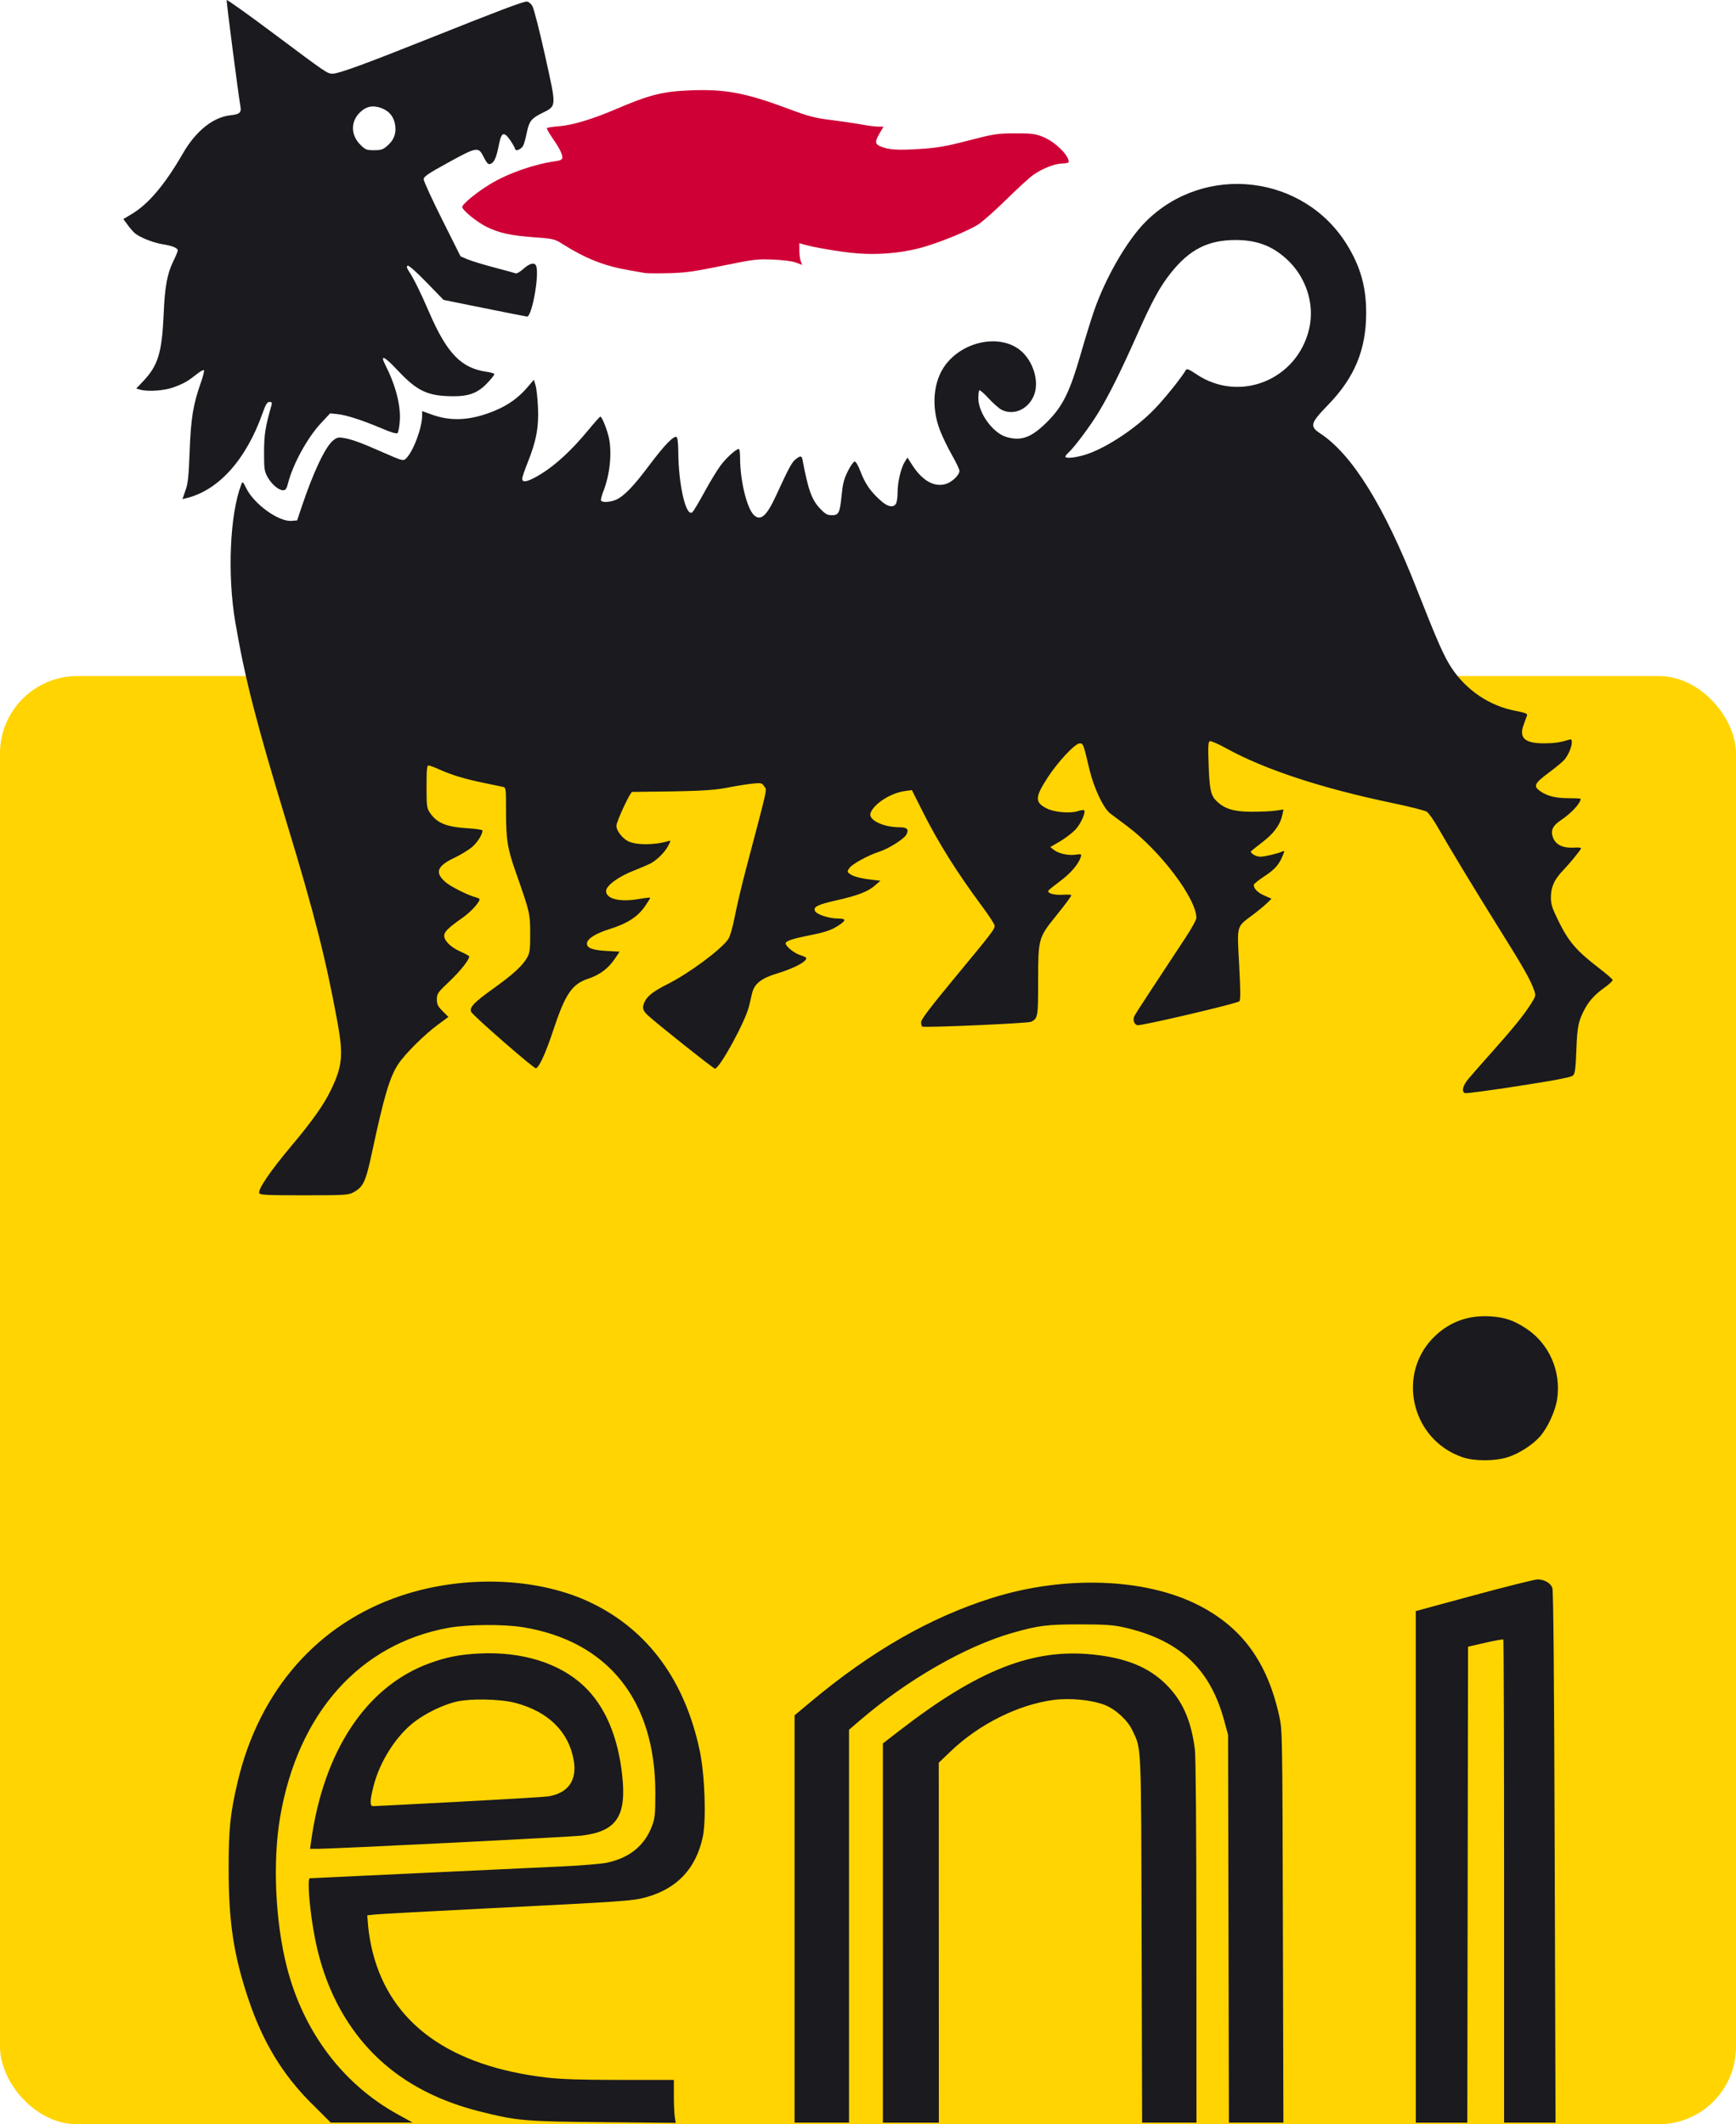
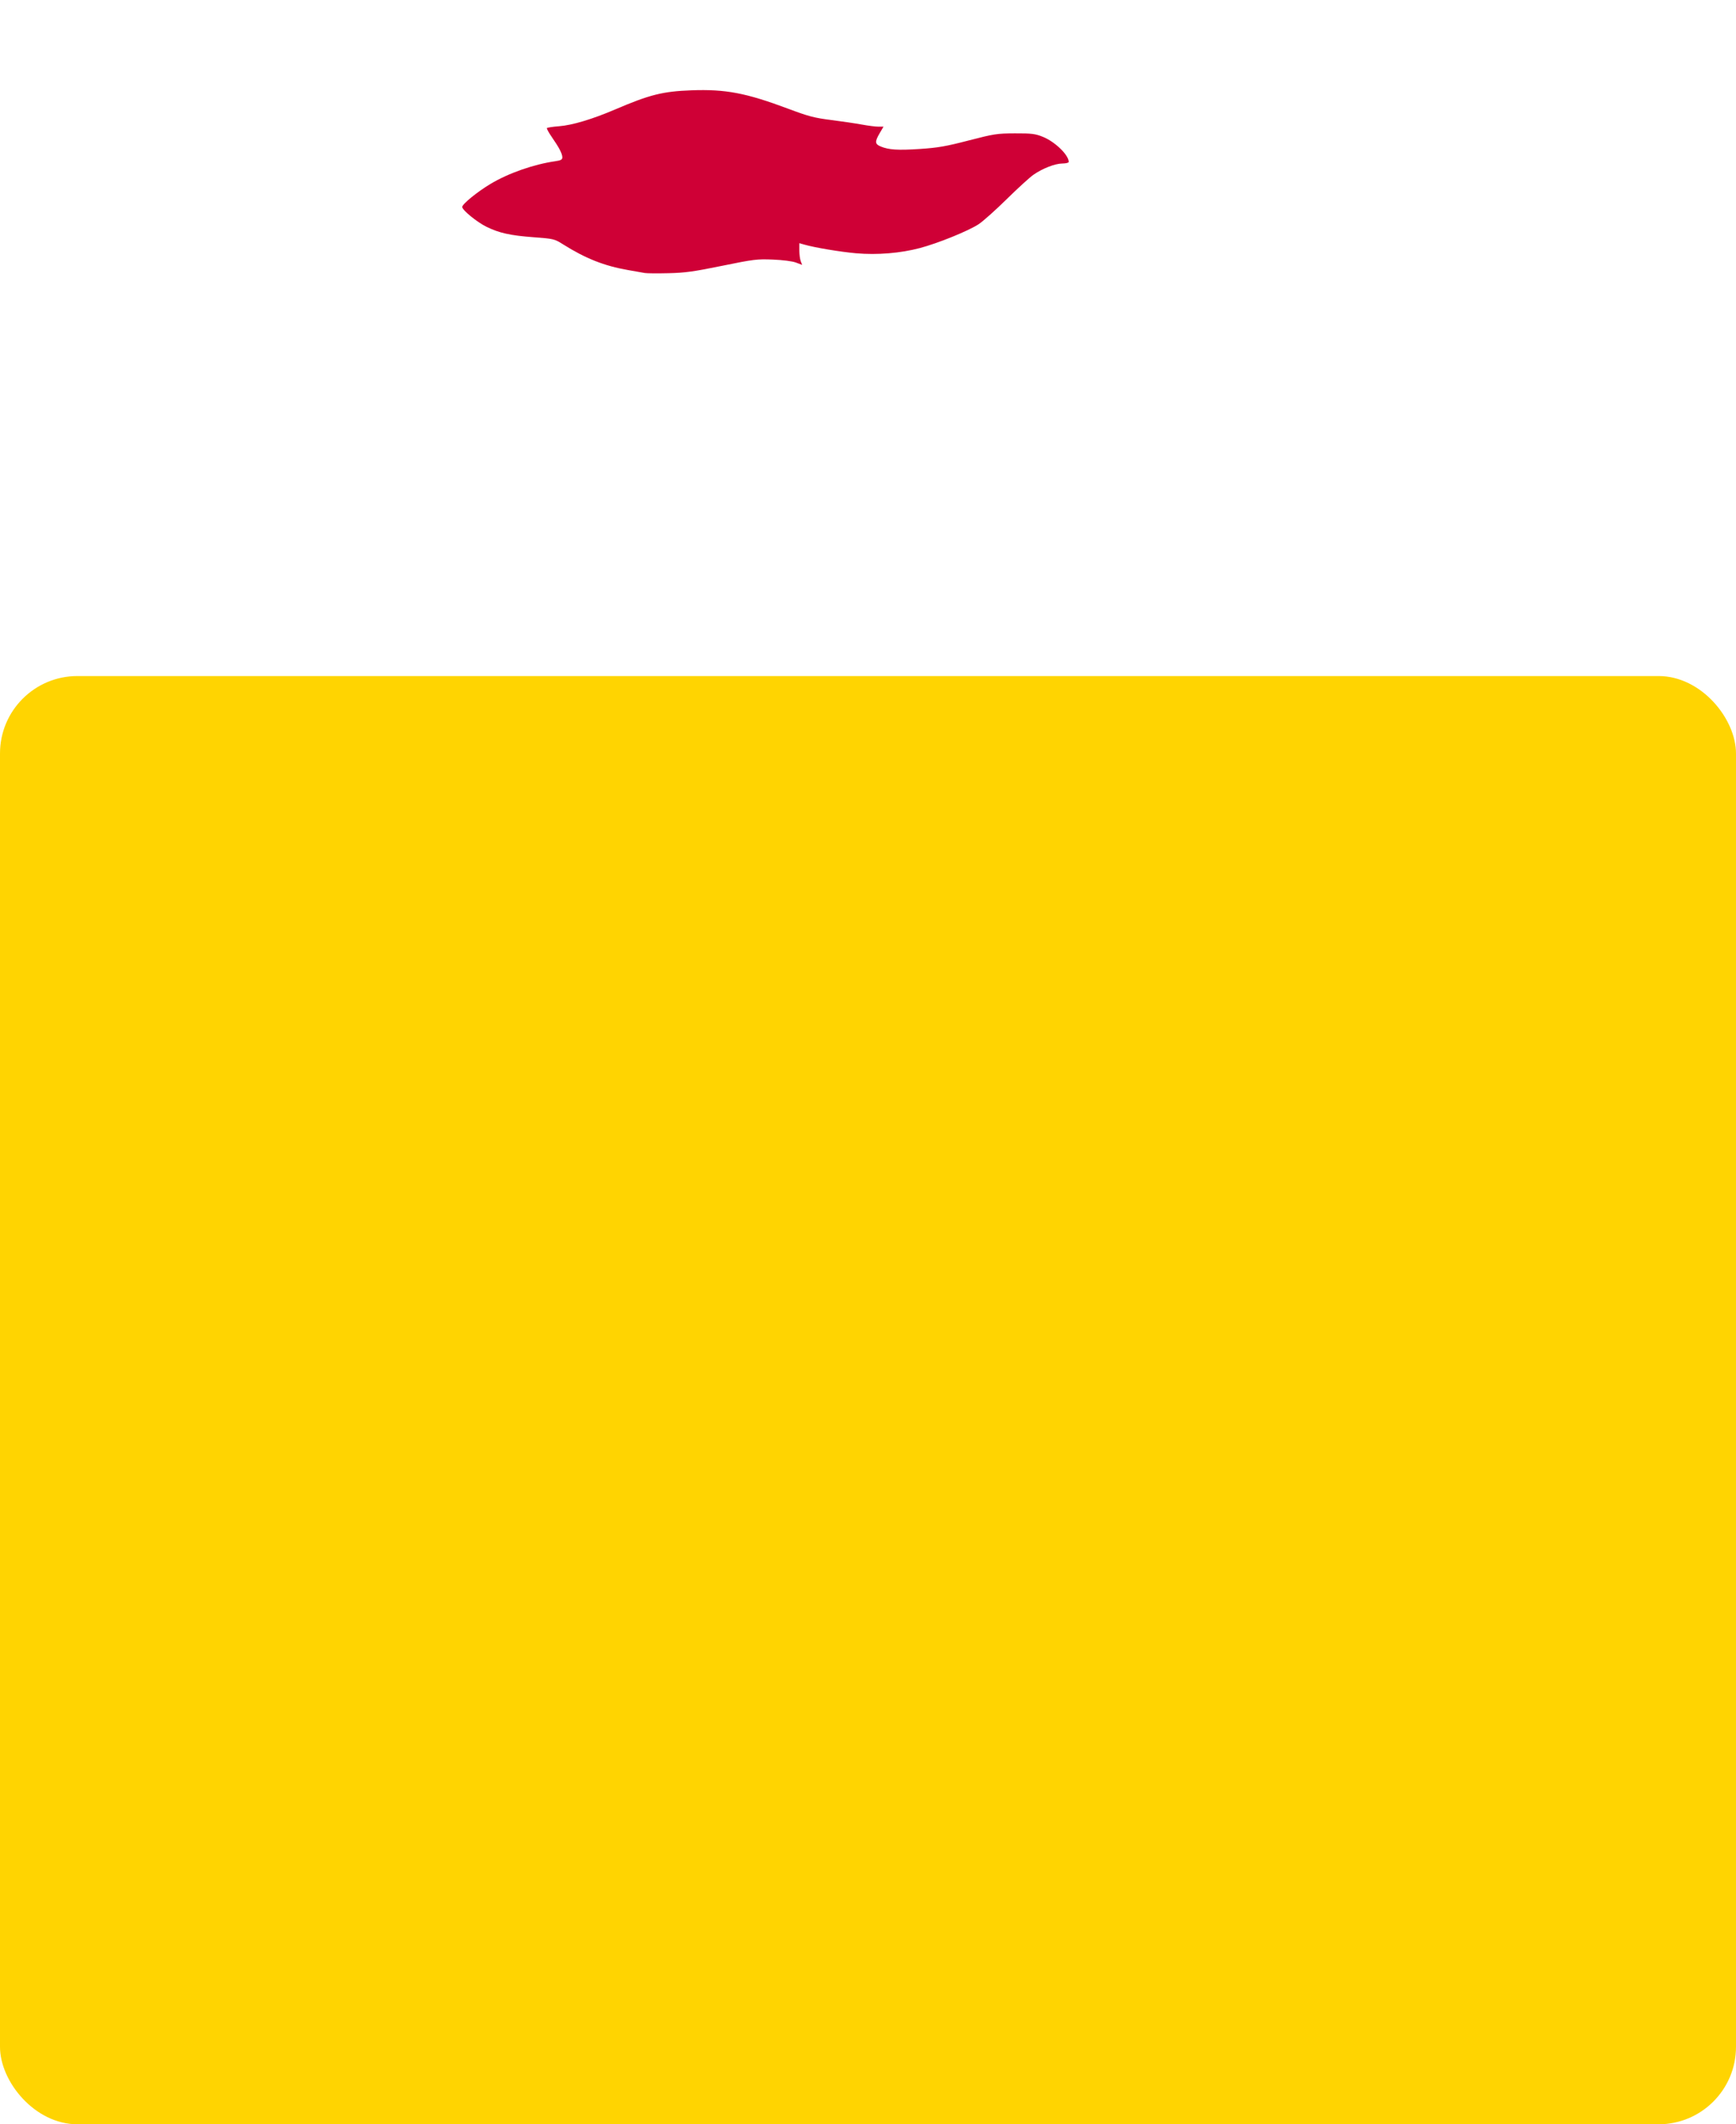
<svg xmlns="http://www.w3.org/2000/svg" xmlns:ns1="http://www.inkscape.org/namespaces/inkscape" xmlns:ns2="http://sodipodi.sourceforge.net/DTD/sodipodi-0.dtd" width="99.847mm" height="122.189mm" viewBox="0 0 99.847 122.189" version="1.1" id="svg8" ns1:version="0.92.1 r15371" ns2:docname="ENI.svg">
  <defs id="defs2" />
  <ns2:namedview id="base" pagecolor="#ffffff" bordercolor="#666666" borderopacity="1.0" ns1:pageopacity="0.0" ns1:pageshadow="2" ns1:zoom="0.7" ns1:cx="334.28762" ns1:cy="173.84596" ns1:document-units="mm" ns1:current-layer="layer1" showgrid="false" fit-margin-top="0" fit-margin-left="0" fit-margin-right="0" fit-margin-bottom="0" ns1:window-width="1366" ns1:window-height="706" ns1:window-x="-8" ns1:window-y="-8" ns1:window-maximized="1" />
  <g ns1:label="Livello 1" ns1:groupmode="layer" id="layer1" transform="translate(183.162,-109.233)">
    <g id="g4526">
      <rect ry="4.454" y="148.119" x="-183.162" height="83.303" width="99.847" id="rect4515" style="opacity:1;fill:#ffd401;fill-opacity:1;stroke-width:0.27" />
      <path ns2:nodetypes="cccccsccsccccccccscccccccsccscccccscccccccc" ns1:connector-curvature="0" id="path4513" d="m -146.079,124.936 c -0.116,-0.021 -0.55,-0.098 -0.964,-0.17 -1.364,-0.238 -2.442,-0.665 -3.731,-1.476 -0.501,-0.315 -0.536,-0.324 -1.697,-0.411 -1.34,-0.101 -1.976,-0.241 -2.709,-0.6 -0.548,-0.268 -1.397,-0.962 -1.397,-1.141 0,-0.165 0.855,-0.863 1.624,-1.325 1.026,-0.617 2.482,-1.127 3.731,-1.307 0.321,-0.046 0.402,-0.091 0.402,-0.222 0,-0.207 -0.178,-0.553 -0.595,-1.153 -0.18,-0.26 -0.312,-0.498 -0.293,-0.529 0.019,-0.031 0.336,-0.08 0.703,-0.108 0.761,-0.059 1.916,-0.405 3.232,-0.969 1.974,-0.846 2.732,-1.036 4.372,-1.097 1.971,-0.073 3.151,0.152 5.587,1.065 1.157,0.434 1.497,0.523 2.445,0.642 0.605,0.076 1.4,0.194 1.766,0.261 0.366,0.068 0.798,0.123 0.961,0.123 h 0.295 l -0.22,0.375 c -0.287,0.49 -0.277,0.626 0.056,0.764 0.465,0.194 0.987,0.227 2.265,0.143 1.025,-0.068 1.486,-0.148 2.794,-0.487 1.472,-0.381 1.633,-0.406 2.667,-0.409 0.966,-0.003 1.162,0.021 1.602,0.198 0.7,0.281 1.489,1.046 1.489,1.444 0,0.049 -0.162,0.09 -0.36,0.091 -0.425,0.002 -1.145,0.282 -1.674,0.651 -0.208,0.145 -0.897,0.774 -1.53,1.397 -0.633,0.623 -1.358,1.271 -1.612,1.44 -0.577,0.383 -2.338,1.099 -3.387,1.376 -1.118,0.296 -2.457,0.406 -3.66,0.3 -0.92,-0.081 -2.385,-0.326 -2.996,-0.502 l -0.275,-0.079 v 0.412 c 0,0.227 0.036,0.507 0.081,0.624 l 0.081,0.212 -0.356,-0.133 c -0.213,-0.079 -0.747,-0.148 -1.329,-0.172 -0.91,-0.037 -1.101,-0.013 -2.921,0.359 -1.638,0.335 -2.129,0.403 -3.09,0.425 -0.629,0.015 -1.238,0.01 -1.355,-0.011 z" style="fill:#cf0036;fill-opacity:1;stroke-width:0.085" />
-       <path ns2:nodetypes="cscccssccccccccccccccccscsccccsccsccccccccscccccccccccsccccccccccsccccccccccccccccccccsccccccsccccccccscccccscscccccccccccccsscccccccssccccccccccccccccccssscsccccccccccscccccssccscccsccccsccccccccsccccscccccccccccsccccscccccccccccccsccccccccccccccccccsccccscccccccccscccsccccccccccccccssccssscccccscccccccccsccscssccsccccccccccscccccscsccscccccccccccccccssccsccccscssscsscccccscccccccccscscscccccccccccccscccccsccccccsccscccccccccccccccccscsccccscccccccccccscccssccccccscscc" ns1:connector-curvature="0" id="path4496" d="m -165.225,230.247 c -1.713,-1.711 -2.848,-3.597 -3.682,-6.117 -0.822,-2.484 -1.1,-4.338 -1.104,-7.366 -0.003,-2.33 0.088,-3.214 0.517,-5.038 1.241,-5.271 4.621,-9.116 9.417,-10.713 3.676,-1.224 7.972,-1.043 11.019,0.463 3.211,1.587 5.301,4.468 6.143,8.466 0.296,1.406 0.383,4.014 0.166,4.989 -0.402,1.806 -1.48,2.941 -3.264,3.435 -0.748,0.207 -1.197,0.239 -9.188,0.641 -3.26,0.164 -6.132,0.321 -6.383,0.347 l -0.456,0.049 0.056,0.665 c 0.03,0.366 0.146,1.022 0.256,1.457 1.044,4.117 4.456,6.567 10.041,7.213 0.832,0.096 1.977,0.132 4.212,0.132 h 3.069 l 9.3e-4,0.91 c 5.1e-4,0.501 0.025,1.056 0.055,1.235 l 0.054,0.325 -4.14,-0.038 c -4.55,-0.042 -4.976,-0.078 -7.106,-0.611 -3.347,-0.836 -5.855,-2.513 -7.534,-5.036 -0.955,-1.434 -1.609,-3.076 -1.976,-4.957 -0.296,-1.518 -0.456,-3.429 -0.287,-3.429 0.035,-8e-5 2.864,-0.132 6.287,-0.294 3.423,-0.161 7.118,-0.335 8.213,-0.385 1.094,-0.05 2.247,-0.145 2.561,-0.21 1.321,-0.274 2.195,-0.985 2.623,-2.132 0.162,-0.433 0.184,-0.665 0.185,-1.891 0.002,-5.317 -2.721,-8.725 -7.612,-9.526 -1.104,-0.181 -3.184,-0.165 -4.282,0.034 -5.108,0.922 -8.661,4.911 -9.684,10.871 -0.439,2.558 -0.286,6.012 0.384,8.638 0.949,3.722 3.221,6.741 6.384,8.481 l 0.849,0.467 h -2.356 -2.356 l -1.08,-1.079 z m 27.763,-10.634 v -11.714 l 0.91,-0.761 c 3.493,-2.922 6.866,-4.858 10.418,-5.982 4.172,-1.32 8.83,-1.16 11.902,0.407 2.516,1.284 3.964,3.275 4.65,6.393 0.175,0.794 0.178,1 0.206,12.089 l 0.029,11.282 h -1.567 -1.567 l -0.024,-11.155 -0.024,-11.155 -0.232,-0.847 c -0.822,-3.002 -2.611,-4.64 -5.838,-5.348 -0.555,-0.122 -1.074,-0.154 -2.48,-0.154 -1.848,0 -2.349,0.063 -3.81,0.476 -2.721,0.77 -6.099,2.709 -8.86,5.085 l -0.581,0.5 v 11.299 11.299 h -1.566 -1.566 z m 5.08,0.808 v -10.905 l 0.98,-0.757 c 4.499,-3.477 7.646,-4.714 11.089,-4.359 1.932,0.199 3.228,0.731 4.233,1.735 0.934,0.934 1.434,2.07 1.642,3.729 0.052,0.418 0.086,4.656 0.088,11.07 l 0.003,10.393 h -1.563 -1.563 l -0.028,-10.52 c -0.031,-11.538 -0.004,-10.928 -0.533,-12.045 -0.281,-0.593 -0.972,-1.224 -1.608,-1.467 -0.753,-0.288 -1.985,-0.405 -2.937,-0.279 -2.021,0.268 -4.278,1.396 -5.9,2.949 l -0.69,0.66 0.003,10.351 0.003,10.351 h -1.609 -1.609 z m 30.649,-3.806 v -14.712 l 3.365,-0.913 c 1.851,-0.502 3.491,-0.911 3.645,-0.909 0.389,0.005 0.739,0.206 0.845,0.486 0.061,0.162 0.104,5.065 0.136,15.498 l 0.047,15.261 h -1.479 -1.479 v -13.871 c 0,-7.629 -0.02,-13.891 -0.044,-13.915 -0.024,-0.024 -0.491,0.058 -1.037,0.184 l -0.993,0.228 -0.021,13.688 -0.021,13.688 h -1.481 -1.481 z m -63.54,-1.439 c 0.716,-5.232 3.179,-8.945 6.816,-10.272 0.979,-0.357 1.745,-0.507 2.876,-0.562 2.451,-0.119 4.6,0.551 5.999,1.871 1.218,1.149 1.968,2.902 2.209,5.164 0.248,2.32 -0.324,3.181 -2.284,3.436 -0.636,0.083 -14.252,0.765 -15.27,0.765 h -0.401 z m 8.507,-2.306 c 2.631,-0.139 4.936,-0.277 5.122,-0.306 1.162,-0.184 1.687,-0.928 1.477,-2.094 -0.294,-1.637 -1.459,-2.781 -3.34,-3.283 -0.91,-0.242 -2.703,-0.267 -3.514,-0.049 -0.742,0.2 -1.625,0.63 -2.26,1.102 -1.07,0.794 -2.037,2.3 -2.398,3.733 -0.214,0.849 -0.219,1.151 -0.02,1.15 0.082,0 2.301,-0.114 4.932,-0.253 z m 57.714,-19.819 c -2.992,-1.029 -3.829,-4.901 -1.518,-7.023 0.861,-0.791 1.897,-1.15 3.109,-1.078 0.84,0.05 1.363,0.227 2.088,0.707 1.322,0.875 2.015,2.47 1.768,4.072 -0.103,0.669 -0.531,1.603 -0.97,2.115 -0.419,0.489 -1.228,1.009 -1.884,1.212 -0.749,0.231 -1.912,0.229 -2.593,-0.005 z m -69.198,-15.19 c -0.084,-0.219 0.643,-1.286 1.878,-2.753 1.172,-1.393 1.838,-2.337 2.242,-3.175 0.662,-1.375 0.724,-2.014 0.376,-3.91 -0.669,-3.649 -1.33,-6.244 -2.916,-11.457 -1.755,-5.767 -2.418,-8.356 -2.961,-11.557 -0.461,-2.718 -0.312,-6.175 0.339,-7.888 0.084,-0.22 0.086,-0.218 0.297,0.204 0.459,0.92 1.871,1.932 2.609,1.868 l 0.314,-0.027 0.284,-0.847 c 0.643,-1.915 1.33,-3.367 1.767,-3.734 0.216,-0.182 0.315,-0.21 0.583,-0.168 0.492,0.079 1.018,0.269 2.292,0.831 1.108,0.488 1.173,0.507 1.324,0.369 0.411,-0.372 0.935,-1.754 0.939,-2.474 l 0.001,-0.265 0.559,0.203 c 1.126,0.409 2.271,0.337 3.626,-0.227 0.767,-0.319 1.356,-0.743 1.868,-1.342 l 0.372,-0.436 0.098,0.319 c 0.054,0.176 0.117,0.757 0.14,1.293 0.05,1.13 -0.104,1.938 -0.607,3.185 -0.165,0.408 -0.299,0.812 -0.299,0.896 0,0.266 0.352,0.175 1.098,-0.284 0.835,-0.514 1.769,-1.381 2.682,-2.491 0.361,-0.438 0.682,-0.797 0.713,-0.797 0.095,0 0.415,0.814 0.504,1.281 0.168,0.884 0.034,2.09 -0.334,3.022 -0.098,0.248 -0.156,0.486 -0.13,0.529 0.072,0.117 0.513,0.095 0.84,-0.042 0.457,-0.191 1.019,-0.767 1.905,-1.954 0.926,-1.24 1.503,-1.824 1.62,-1.639 0.04,0.063 0.074,0.42 0.076,0.792 0.008,1.924 0.443,3.814 0.808,3.511 0.066,-0.054 0.377,-0.572 0.691,-1.151 0.315,-0.578 0.735,-1.27 0.934,-1.537 0.335,-0.449 0.891,-0.951 1.053,-0.951 0.038,0 0.07,0.238 0.07,0.529 0.001,1.292 0.391,2.893 0.797,3.275 0.384,0.361 0.735,0.049 1.279,-1.138 0.71,-1.546 0.902,-1.905 1.112,-2.069 0.281,-0.221 0.355,-0.218 0.4,0.017 0.333,1.762 0.533,2.315 1.02,2.823 0.294,0.307 0.412,0.373 0.665,0.373 0.402,0 0.463,-0.124 0.567,-1.159 0.067,-0.664 0.139,-0.941 0.361,-1.381 0.152,-0.303 0.328,-0.55 0.391,-0.55 0.062,0 0.2,0.229 0.305,0.508 0.298,0.792 0.614,1.244 1.256,1.799 0.36,0.311 0.687,0.356 0.818,0.111 0.048,-0.09 0.088,-0.387 0.088,-0.66 0,-0.575 0.195,-1.396 0.414,-1.742 l 0.152,-0.241 0.273,0.425 c 0.574,0.895 1.249,1.284 1.91,1.101 0.368,-0.102 0.807,-0.514 0.807,-0.76 0,-0.088 -0.191,-0.493 -0.425,-0.901 -0.234,-0.408 -0.544,-1.047 -0.689,-1.419 -0.528,-1.36 -0.399,-2.855 0.329,-3.803 1.123,-1.463 3.401,-1.784 4.482,-0.631 0.591,0.63 0.855,1.609 0.623,2.311 -0.284,0.859 -1.163,1.292 -1.89,0.93 -0.149,-0.074 -0.486,-0.369 -0.749,-0.656 -0.263,-0.287 -0.504,-0.496 -0.536,-0.465 -0.032,0.031 -0.058,0.235 -0.058,0.454 0,0.844 0.83,1.994 1.606,2.227 0.868,0.26 1.467,0.033 2.396,-0.91 0.865,-0.877 1.264,-1.695 1.887,-3.859 0.254,-0.885 0.602,-2.009 0.772,-2.498 0.669,-1.922 1.904,-4.054 2.962,-5.112 3.395,-3.395 9.122,-2.72 11.608,1.367 0.755,1.241 1.075,2.393 1.076,3.872 10e-4,2.114 -0.661,3.719 -2.186,5.292 -1.034,1.067 -1.079,1.235 -0.441,1.657 1.827,1.209 3.658,4.162 5.522,8.903 1.202,3.057 1.584,3.923 2.026,4.587 0.846,1.273 2.172,2.166 3.633,2.448 0.582,0.112 0.732,0.17 0.7,0.27 -0.022,0.07 -0.107,0.3 -0.187,0.511 -0.298,0.781 0.042,1.1 1.17,1.096 0.576,-0.002 0.938,-0.054 1.4,-0.202 0.162,-0.052 0.191,-0.03 0.191,0.146 0,0.248 -0.189,0.702 -0.407,0.978 -0.087,0.11 -0.498,0.453 -0.913,0.762 -0.849,0.633 -0.915,0.786 -0.467,1.088 0.404,0.272 0.877,0.383 1.638,0.384 0.361,6e-4 0.656,0.017 0.656,0.036 0,0.252 -0.543,0.836 -1.156,1.244 -0.469,0.312 -0.59,0.607 -0.419,1.018 0.165,0.396 0.58,0.584 1.2,0.544 0.279,-0.018 0.426,0.003 0.396,0.057 -0.112,0.2 -0.672,0.879 -1.047,1.27 -0.497,0.519 -0.69,0.958 -0.685,1.563 0.003,0.388 0.081,0.617 0.48,1.42 0.552,1.109 1.01,1.638 2.24,2.584 0.439,0.337 0.812,0.657 0.83,0.711 0.018,0.054 -0.194,0.256 -0.47,0.45 -0.526,0.369 -0.904,0.783 -1.151,1.262 -0.351,0.679 -0.413,0.988 -0.463,2.316 -0.041,1.086 -0.077,1.357 -0.193,1.472 -0.106,0.105 -0.904,0.26 -3.114,0.604 -1.635,0.254 -3.028,0.44 -3.097,0.414 -0.216,-0.083 -0.135,-0.424 0.193,-0.819 0.175,-0.21 0.775,-0.895 1.335,-1.522 1.217,-1.363 1.865,-2.163 2.262,-2.791 0.284,-0.448 0.29,-0.478 0.182,-0.789 -0.204,-0.585 -0.594,-1.277 -1.876,-3.327 -1.413,-2.26 -2.975,-4.837 -3.652,-6.026 -0.246,-0.433 -0.536,-0.844 -0.643,-0.914 -0.107,-0.07 -1.008,-0.297 -2.002,-0.505 -4.044,-0.843 -7.33,-1.925 -9.515,-3.132 -0.463,-0.256 -0.895,-0.445 -0.96,-0.42 -0.097,0.037 -0.11,0.277 -0.072,1.335 0.052,1.451 0.127,1.795 0.462,2.115 0.469,0.449 0.987,0.606 2.011,0.61 0.512,0.002 1.135,-0.027 1.383,-0.064 l 0.452,-0.067 -0.059,0.279 c -0.126,0.595 -0.484,1.091 -1.161,1.606 -0.362,0.275 -0.658,0.515 -0.658,0.533 0,0.125 0.312,0.298 0.535,0.298 0.255,-9.5e-4 0.936,-0.16 1.27,-0.297 0.146,-0.06 0.147,-0.047 0.023,0.249 -0.219,0.523 -0.449,0.779 -1.067,1.186 -0.326,0.215 -0.592,0.43 -0.592,0.478 0,0.224 0.218,0.447 0.602,0.617 l 0.419,0.185 -0.278,0.268 c -0.153,0.147 -0.522,0.451 -0.821,0.675 -0.933,0.699 -0.888,0.533 -0.764,2.856 0.08,1.49 0.083,2.028 0.011,2.099 -0.132,0.132 -5.687,1.434 -5.871,1.376 -0.2,-0.064 -0.273,-0.33 -0.152,-0.555 0.087,-0.163 1.063,-1.657 2.945,-4.508 0.333,-0.505 0.606,-1.003 0.606,-1.106 0,-1.12 -2.088,-3.878 -4.02,-5.311 -0.373,-0.277 -0.796,-0.593 -0.939,-0.703 -0.384,-0.294 -0.935,-1.458 -1.184,-2.502 -0.364,-1.527 -0.363,-1.524 -0.569,-1.524 -0.265,0 -1.256,1.06 -1.851,1.979 -0.726,1.122 -0.734,1.409 -0.049,1.759 0.438,0.224 1.349,0.305 1.79,0.159 0.173,-0.057 0.337,-0.081 0.364,-0.053 0.111,0.111 -0.178,0.767 -0.485,1.1 -0.18,0.195 -0.582,0.504 -0.893,0.686 l -0.565,0.331 0.187,0.151 c 0.27,0.218 0.832,0.348 1.255,0.29 0.349,-0.048 0.363,-0.042 0.307,0.139 -0.126,0.403 -0.584,0.938 -1.181,1.379 -0.342,0.253 -0.645,0.497 -0.672,0.541 -0.094,0.152 0.307,0.273 0.809,0.245 0.275,-0.016 0.5,-0.008 0.5,0.016 -2.6e-4,0.079 -0.269,0.445 -0.91,1.241 -0.973,1.208 -0.995,1.29 -0.995,3.675 0,2.106 -0.01,2.164 -0.402,2.374 -0.166,0.089 -6.137,0.351 -6.261,0.275 -0.037,-0.023 -0.068,-0.138 -0.068,-0.256 0,-0.154 0.539,-0.864 1.926,-2.54 2.138,-2.582 2.307,-2.802 2.307,-3.001 0,-0.076 -0.306,-0.551 -0.681,-1.057 -1.513,-2.042 -2.554,-3.702 -3.49,-5.567 l -0.592,-1.179 -0.392,0.052 c -0.82,0.109 -1.792,0.728 -1.986,1.266 -0.143,0.396 0.727,0.819 1.686,0.819 0.422,0 0.533,0.126 0.375,0.422 -0.133,0.248 -1.016,0.806 -1.551,0.98 -0.666,0.216 -1.58,0.718 -1.733,0.951 -0.127,0.194 -0.125,0.215 0.026,0.326 0.206,0.151 0.626,0.263 1.263,0.337 l 0.503,0.059 -0.325,0.281 c -0.4,0.346 -0.993,0.574 -2.205,0.847 -1.092,0.246 -1.357,0.38 -1.228,0.623 0.105,0.197 0.816,0.423 1.328,0.423 0.423,0 0.461,0.091 0.133,0.322 -0.466,0.328 -0.807,0.451 -1.792,0.647 -0.999,0.199 -1.362,0.324 -1.362,0.467 0,0.164 0.508,0.569 0.837,0.668 0.192,0.057 0.349,0.135 0.349,0.173 0,0.219 -0.706,0.587 -1.714,0.894 -0.869,0.265 -1.274,0.586 -1.398,1.107 -0.044,0.185 -0.125,0.527 -0.18,0.76 -0.206,0.876 -1.692,3.598 -1.963,3.598 -0.085,0 -3.398,-2.635 -3.868,-3.077 -0.306,-0.287 -0.336,-0.455 -0.148,-0.818 0.16,-0.31 0.518,-0.579 1.27,-0.956 1.236,-0.619 3.064,-1.968 3.504,-2.587 0.11,-0.155 0.254,-0.65 0.389,-1.336 0.117,-0.6 0.405,-1.814 0.638,-2.699 1.301,-4.931 1.21,-4.52 1.054,-4.759 -0.133,-0.204 -0.172,-0.213 -0.662,-0.166 -0.286,0.028 -0.939,0.132 -1.451,0.232 -0.884,0.173 -1.706,0.21 -5.485,0.247 -0.114,10e-4 -0.908,1.71 -0.908,1.955 0,0.265 0.334,0.704 0.667,0.877 0.46,0.238 1.531,0.235 2.323,-0.005 0.145,-0.044 0.144,-0.028 -0.014,0.278 -0.173,0.335 -0.574,0.749 -0.944,0.973 -0.116,0.07 -0.592,0.277 -1.057,0.46 -0.87,0.341 -1.568,0.859 -1.568,1.164 0,0.455 0.798,0.649 1.884,0.458 0.361,-0.064 0.656,-0.094 0.656,-0.068 0,0.026 -0.136,0.245 -0.302,0.486 -0.413,0.6 -1.016,0.991 -2,1.299 -0.851,0.266 -1.338,0.575 -1.338,0.851 0,0.253 0.325,0.373 1.13,0.419 l 0.749,0.042 -0.283,0.421 c -0.37,0.548 -0.866,0.917 -1.534,1.139 -0.926,0.308 -1.314,0.883 -2.003,2.97 -0.429,1.298 -0.802,2.118 -0.993,2.179 -0.109,0.035 -3.654,-3.057 -3.729,-3.252 -0.099,-0.259 0.167,-0.538 1.259,-1.321 1.19,-0.853 1.728,-1.35 1.988,-1.839 0.13,-0.245 0.156,-0.478 0.152,-1.355 -0.006,-1.154 -0.017,-1.199 -0.829,-3.514 -0.482,-1.374 -0.561,-1.866 -0.561,-3.533 -5.9e-4,-1.311 -0.004,-1.333 -0.191,-1.377 -0.105,-0.025 -0.57,-0.121 -1.034,-0.215 -1.083,-0.219 -1.897,-0.462 -2.576,-0.769 -0.297,-0.135 -0.593,-0.245 -0.656,-0.245 -0.092,0 -0.115,0.246 -0.115,1.215 0,1.124 0.015,1.237 0.193,1.501 0.406,0.602 0.944,0.822 2.199,0.899 0.454,0.028 0.826,0.084 0.826,0.125 0,0.219 -0.269,0.656 -0.571,0.929 -0.189,0.17 -0.663,0.461 -1.053,0.647 -1.007,0.478 -1.135,0.858 -0.478,1.415 0.291,0.247 1.292,0.746 1.702,0.849 0.127,0.032 0.231,0.083 0.231,0.114 0,0.188 -0.506,0.737 -0.995,1.079 -0.79,0.553 -1.037,0.794 -1.037,1.015 0,0.298 0.371,0.664 0.928,0.914 0.281,0.126 0.512,0.253 0.512,0.281 0,0.194 -0.519,0.849 -1.135,1.433 -0.683,0.648 -0.727,0.711 -0.727,1.037 0,0.291 0.054,0.401 0.332,0.68 l 0.332,0.332 -0.607,0.447 c -0.783,0.576 -1.894,1.682 -2.285,2.276 -0.484,0.735 -0.809,1.83 -1.496,5.038 -0.375,1.75 -0.501,2.018 -1.102,2.341 -0.267,0.143 -0.52,0.157 -2.816,0.157 -2.148,0 -2.53,-0.019 -2.571,-0.125 z m 47.342,-42.424 c 1.175,-0.306 3.019,-1.497 4.163,-2.689 0.594,-0.618 1.561,-1.825 1.786,-2.227 0.056,-0.1 0.172,-0.055 0.614,0.242 2.481,1.661 5.787,0.329 6.479,-2.611 0.337,-1.431 -0.182,-3.017 -1.322,-4.042 -0.833,-0.749 -1.713,-1.072 -2.912,-1.071 -1.582,0.002 -2.641,0.54 -3.712,1.884 -0.643,0.807 -1.075,1.599 -1.967,3.603 -0.941,2.114 -1.602,3.442 -2.222,4.46 -0.472,0.775 -1.377,1.985 -1.704,2.278 -0.099,0.089 -0.18,0.193 -0.18,0.233 0,0.111 0.421,0.085 0.976,-0.06 z m -51.59,2.016 c 0.148,-0.406 0.188,-0.785 0.244,-2.265 0.071,-1.899 0.2,-2.691 0.647,-3.954 0.127,-0.359 0.205,-0.677 0.174,-0.708 -0.031,-0.031 -0.22,0.074 -0.42,0.234 -0.509,0.404 -0.714,0.522 -1.296,0.741 -0.534,0.201 -1.483,0.274 -1.935,0.148 l -0.242,-0.067 0.423,-0.448 c 0.834,-0.882 1.06,-1.638 1.156,-3.872 0.066,-1.548 0.204,-2.293 0.554,-3.007 0.14,-0.285 0.255,-0.56 0.255,-0.611 0,-0.146 -0.303,-0.272 -0.872,-0.362 -0.55,-0.088 -1.337,-0.405 -1.614,-0.65 -0.09,-0.079 -0.271,-0.292 -0.403,-0.472 l -0.24,-0.328 0.485,-0.29 c 0.965,-0.578 1.899,-1.685 2.948,-3.498 0.745,-1.287 1.733,-2.075 2.736,-2.182 0.508,-0.054 0.627,-0.154 0.568,-0.48 -0.113,-0.623 -0.82,-6.079 -0.796,-6.147 0.014,-0.041 1.226,0.822 2.693,1.92 3.068,2.295 3.099,2.316 3.402,2.317 0.343,4.7e-4 1.874,-0.559 5.615,-2.052 4.004,-1.598 5.325,-2.097 5.551,-2.097 0.095,0 0.234,0.11 0.322,0.255 0.085,0.14 0.416,1.432 0.734,2.87 0.668,3.021 0.679,2.859 -0.214,3.309 -0.591,0.298 -0.711,0.46 -0.848,1.139 -0.056,0.277 -0.142,0.591 -0.19,0.697 -0.091,0.2 -0.416,0.361 -0.462,0.229 -0.084,-0.238 -0.426,-0.749 -0.555,-0.829 -0.196,-0.121 -0.281,0.012 -0.402,0.627 -0.124,0.63 -0.246,0.922 -0.424,1.017 -0.167,0.09 -0.234,0.03 -0.456,-0.407 -0.286,-0.563 -0.384,-0.547 -1.986,0.332 -1.204,0.661 -1.445,0.825 -1.447,0.984 -0.001,0.105 0.475,1.145 1.058,2.311 l 1.061,2.12 0.398,0.17 c 0.219,0.094 0.91,0.305 1.537,0.47 0.627,0.165 1.186,0.318 1.244,0.34 0.058,0.022 0.255,-0.096 0.44,-0.262 0.356,-0.322 0.644,-0.389 0.729,-0.169 0.194,0.504 -0.237,2.91 -0.522,2.915 -0.034,5.9e-4 -1.128,-0.215 -2.432,-0.478 l -2.371,-0.48 -0.985,-1.014 c -0.601,-0.618 -1.024,-0.991 -1.083,-0.954 -0.07,0.043 -0.047,0.138 0.079,0.328 0.286,0.434 0.662,1.196 1.151,2.329 1.037,2.405 1.859,3.25 3.358,3.453 0.221,0.03 0.402,0.089 0.402,0.131 0,0.042 -0.173,0.262 -0.384,0.487 -0.556,0.594 -1.067,0.791 -2.028,0.782 -1.434,-0.014 -2.03,-0.298 -3.159,-1.5 -0.759,-0.809 -1.017,-0.924 -0.707,-0.316 0.595,1.168 0.897,2.321 0.84,3.21 -0.022,0.348 -0.08,0.672 -0.127,0.72 -0.059,0.059 -0.342,-0.022 -0.888,-0.254 -1.114,-0.474 -2.056,-0.78 -2.563,-0.832 l -0.429,-0.044 -0.522,0.558 c -0.782,0.836 -1.617,2.357 -1.9,3.462 -0.085,0.33 -0.138,0.403 -0.292,0.403 -0.256,0 -0.677,-0.369 -0.904,-0.794 -0.165,-0.308 -0.186,-0.474 -0.183,-1.408 0.003,-1.002 0.075,-1.454 0.427,-2.688 0.043,-0.152 0.02,-0.191 -0.114,-0.191 -0.133,0 -0.216,0.136 -0.401,0.656 -0.946,2.667 -2.531,4.433 -4.378,4.878 l -0.228,0.055 z m 11.612,-19.833 c 0.372,-0.327 0.511,-0.672 0.459,-1.137 -0.056,-0.499 -0.324,-0.851 -0.782,-1.026 -0.504,-0.192 -0.898,-0.112 -1.27,0.26 -0.522,0.522 -0.507,1.291 0.037,1.834 0.296,0.296 0.36,0.322 0.794,0.322 0.404,0 0.514,-0.037 0.762,-0.254 z" style="fill:#1b1a1f;fill-opacity:1;stroke-width:0.085" />
    </g>
  </g>
</svg>